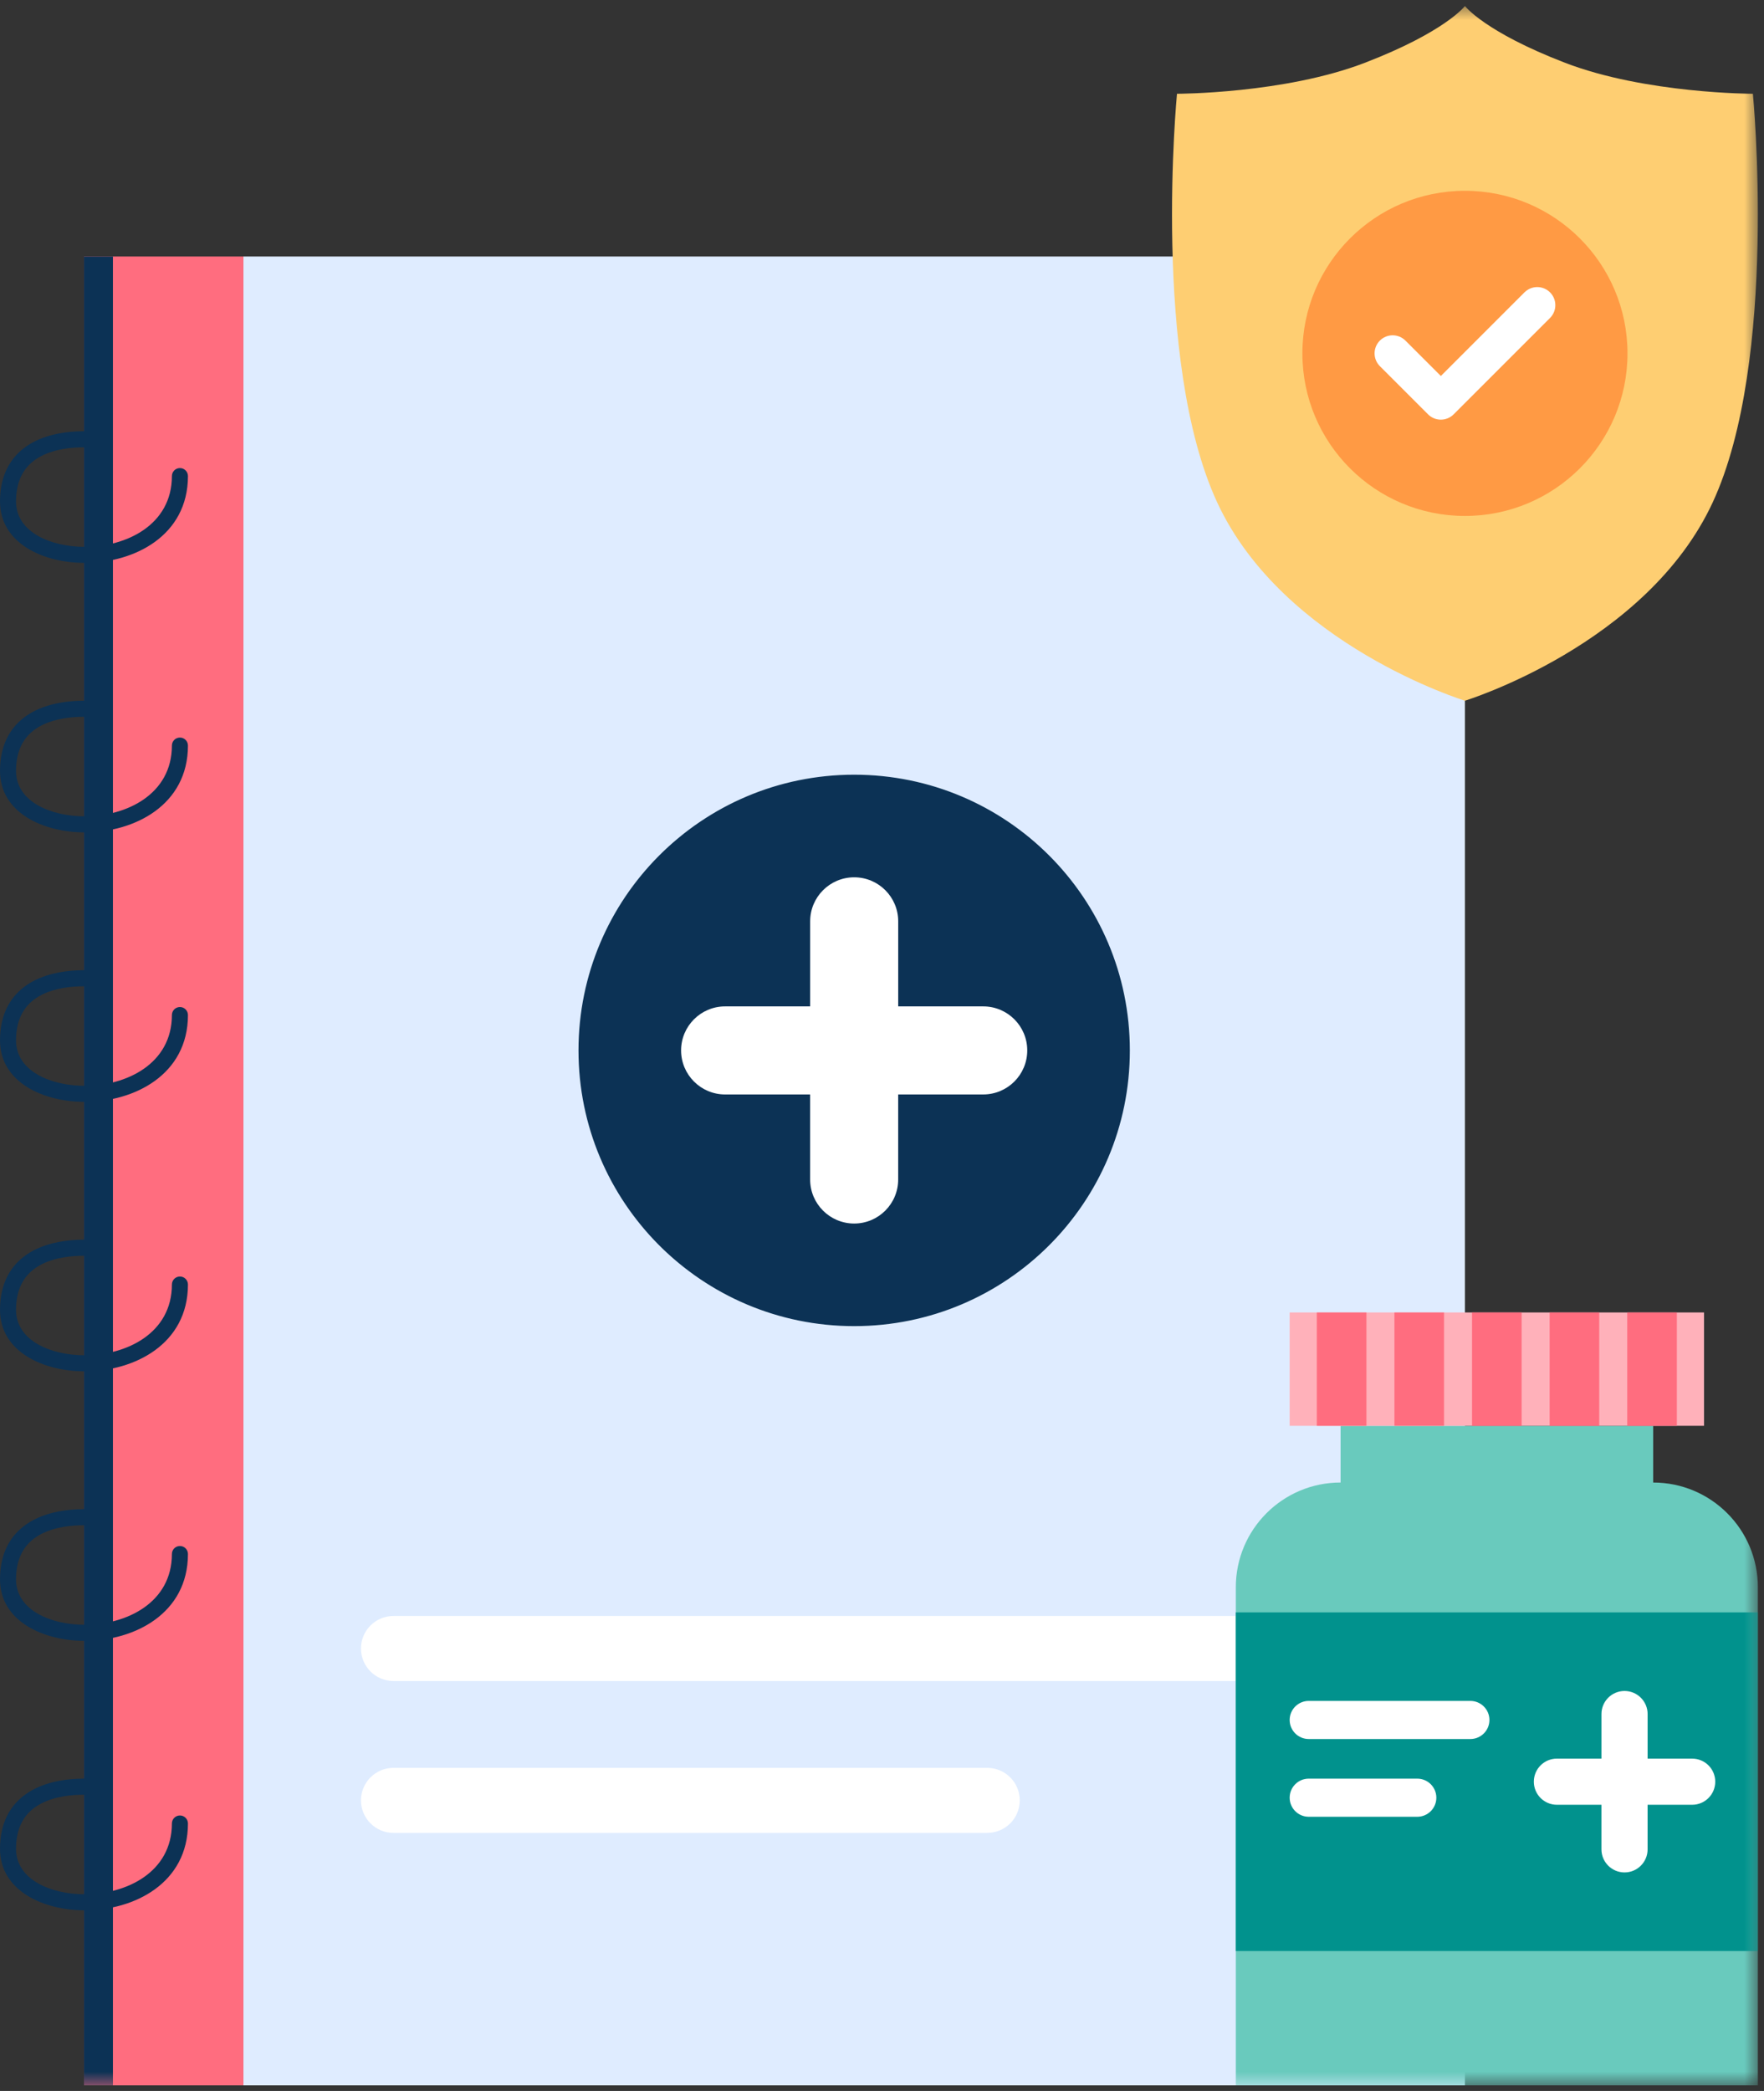
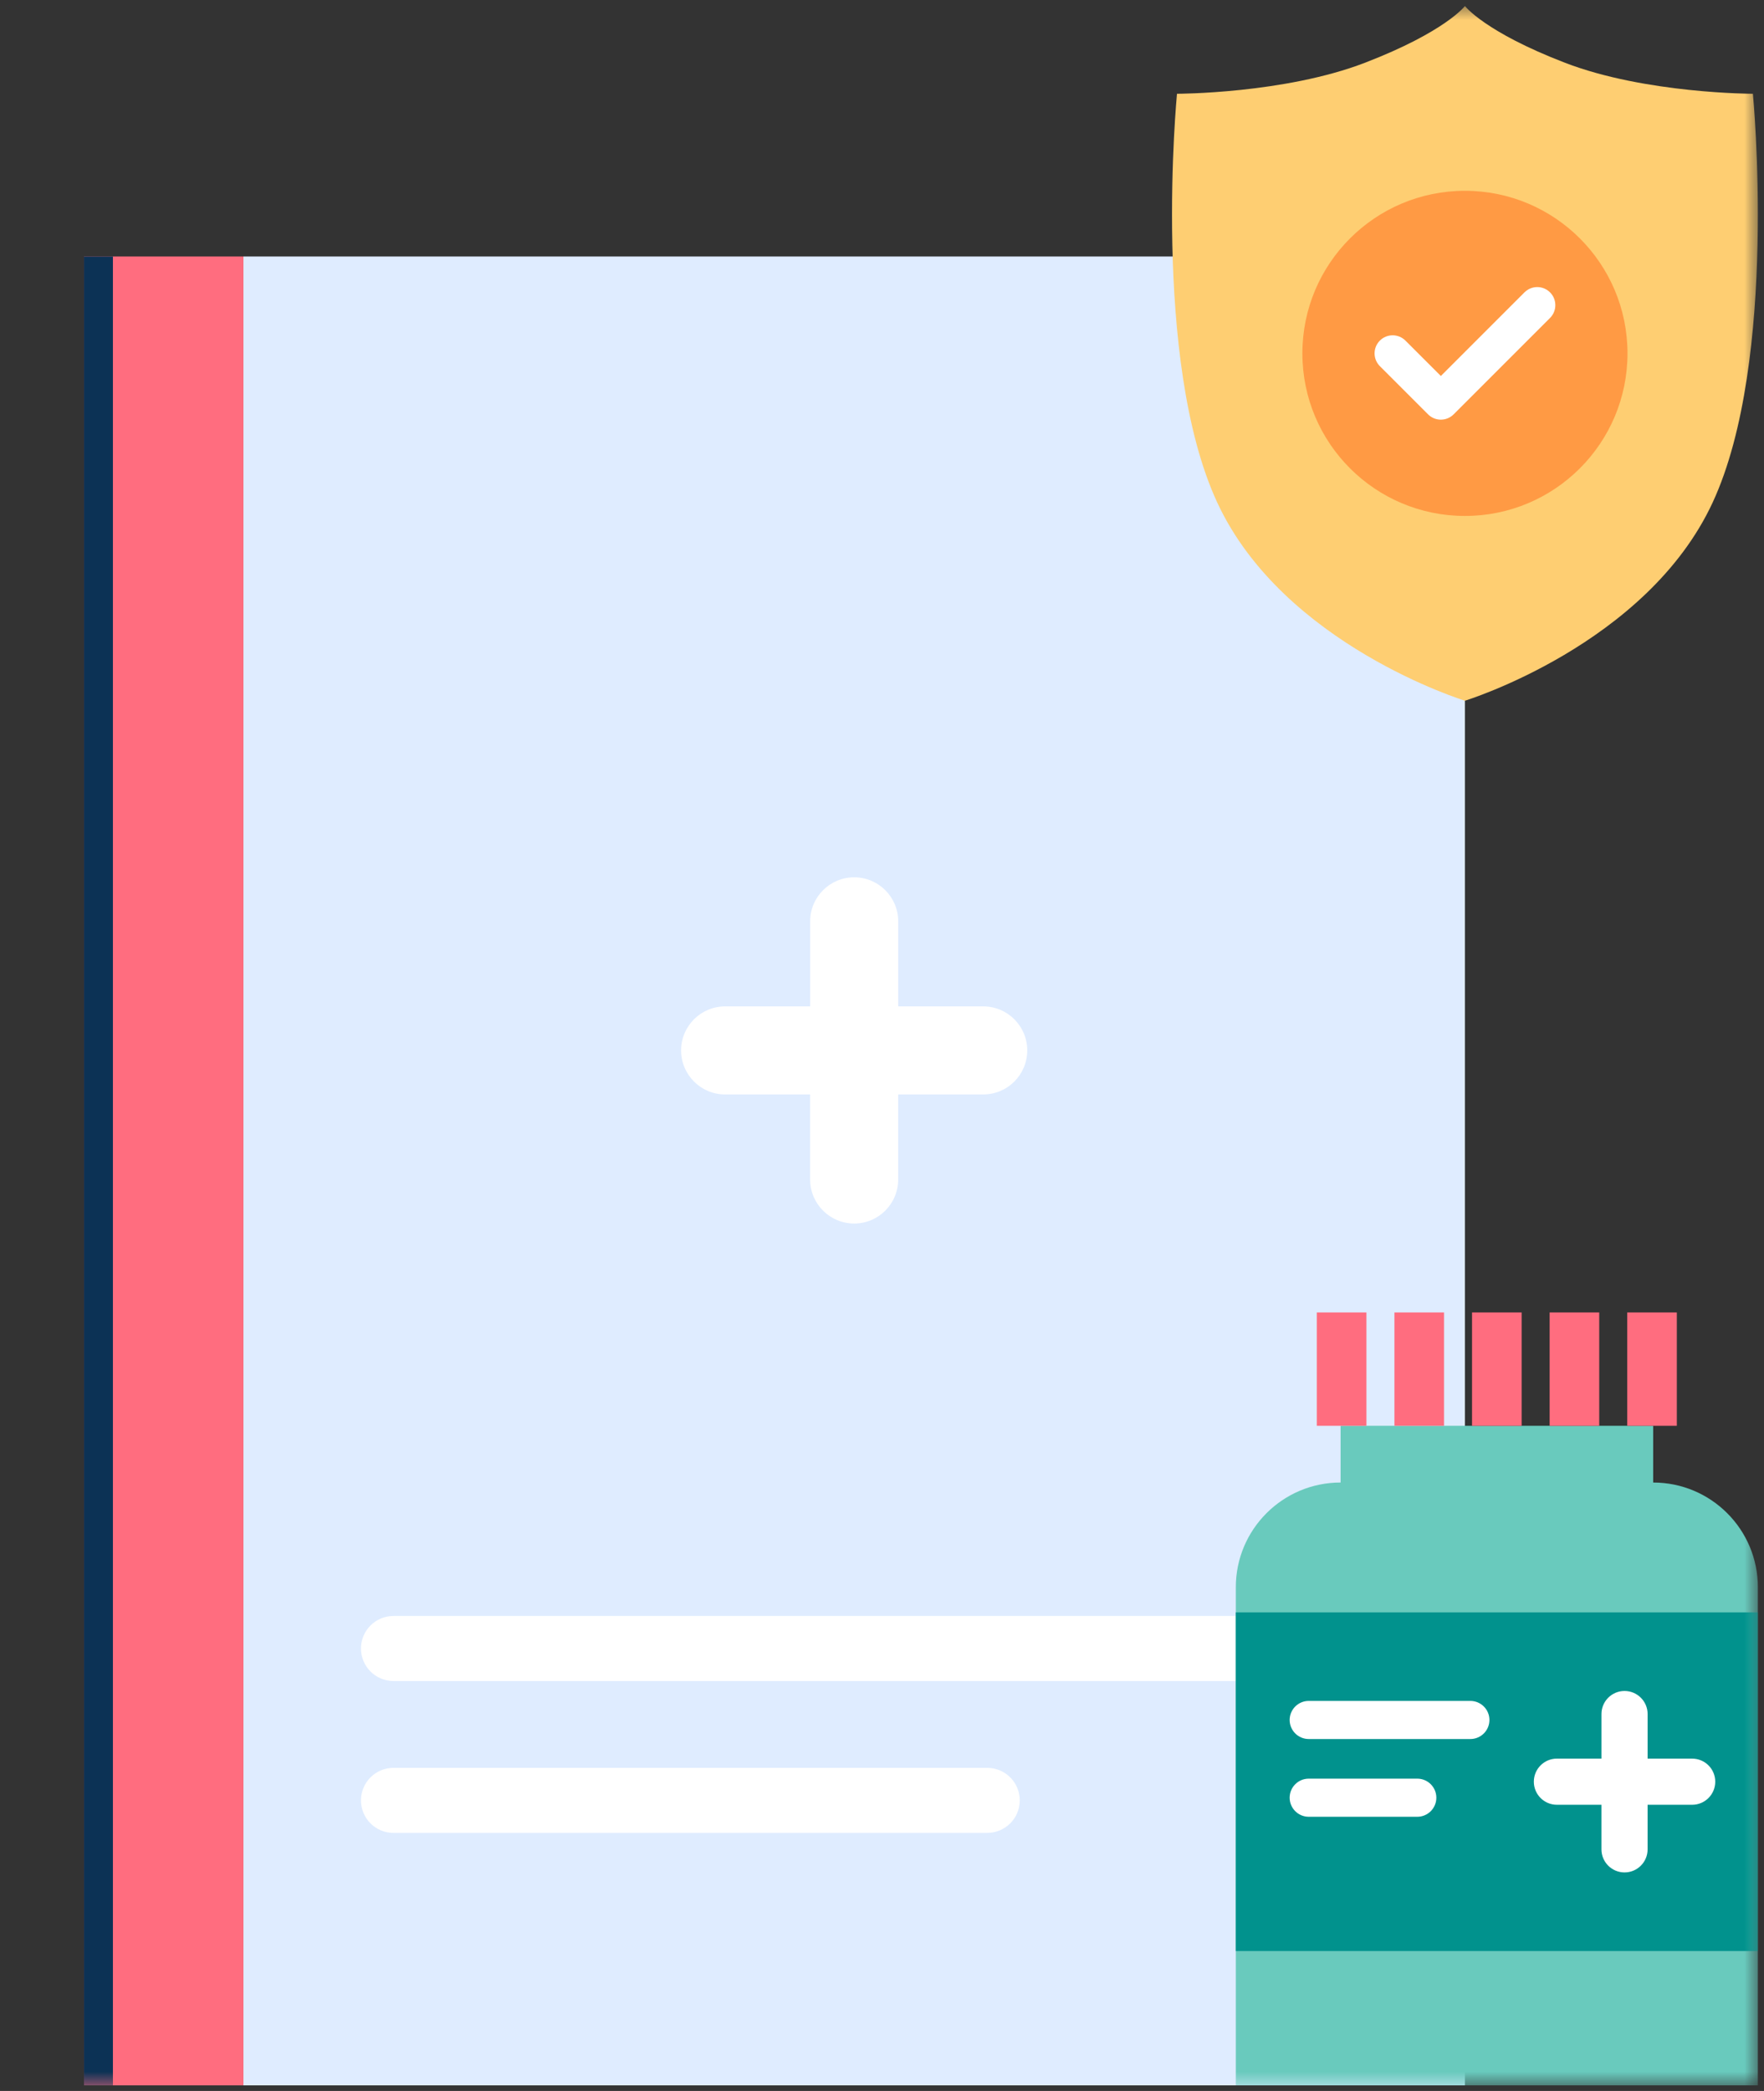
<svg xmlns="http://www.w3.org/2000/svg" xmlns:xlink="http://www.w3.org/1999/xlink" width="135" height="160" viewBox="0 0 135 160">
  <rect x="0" y="0" width="135" height="160" fill="#333333" stroke="none" />
  <defs>
-     <path id="p6zoc0n7fa" d="M0 159.539L134.53 159.539 134.53 0.429 0 0.429z" />
+     <path id="p6zoc0n7fa" d="M0 159.539L134.53 159.539 134.53 0.429 0 0.429" />
  </defs>
  <g fill="none" fill-rule="evenodd">
    <path fill="#DFECFF" d="M18.628 159.571L112.113 159.571 112.113 19.627 18.628 19.627z" />
    <path fill="#FF6D7F" d="M6.429 159.571L18.628 159.571 18.628 19.627 6.429 19.627z" />
    <g transform="translate(0 .032)">
-       <path fill="#0C3255" d="M6.474 43.04h-.003c-3.117 0-6.47-1.471-6.47-4.7 0-1.669.545-2.984 1.62-3.911 2.247-1.935 5.982-1.4 6.14-1.379.335.05.566.362.516.698-.049.336-.368.563-.696.516-.034-.004-3.345-.47-5.161 1.097-.792.683-1.192 1.686-1.192 2.979 0 2.385 2.718 3.472 5.244 3.473h.002c3.218 0 6.68-1.695 6.682-5.416 0-.338.275-.613.614-.613.34 0 .614.275.614.614-.003 4.564-4.102 6.642-7.91 6.642M6.474 63.661h-.003c-3.117 0-6.47-1.472-6.47-4.701 0-1.668.545-2.984 1.62-3.91 2.247-1.935 5.982-1.402 6.14-1.38.335.051.566.363.516.698-.049.335-.368.563-.696.517-.034-.005-3.345-.47-5.161 1.097-.792.683-1.192 1.685-1.192 2.978 0 2.385 2.718 3.473 5.244 3.473h.002c3.218 0 6.68-1.694 6.682-5.415 0-.339.275-.613.614-.613.34 0 .614.275.614.614-.003 4.563-4.102 6.642-7.91 6.642M6.474 84.282h-.003c-3.117 0-6.47-1.472-6.47-4.701 0-1.668.545-2.984 1.62-3.91 2.247-1.935 5.982-1.401 6.14-1.38.335.05.566.363.516.698-.049.335-.368.568-.696.517-.034-.005-3.345-.47-5.161 1.097-.792.682-1.192 1.684-1.192 2.978 0 2.385 2.718 3.472 5.244 3.473h.002c3.218 0 6.68-1.694 6.682-5.415 0-.34.275-.614.614-.614.34 0 .614.275.614.615-.003 4.563-4.102 6.642-7.91 6.642M6.474 104.902h-.003c-3.117 0-6.47-1.472-6.47-4.701 0-1.668.545-2.984 1.62-3.91 2.247-1.934 5.982-1.4 6.14-1.38.335.051.566.363.516.698-.049.336-.368.568-.696.517-.034-.004-3.345-.47-5.161 1.097-.792.683-1.192 1.685-1.192 2.978 0 2.386 2.718 3.473 5.244 3.473h.002c3.218 0 6.68-1.694 6.682-5.415 0-.339.275-.613.614-.613.34 0 .614.275.614.614-.003 4.564-4.102 6.642-7.91 6.642M6.474 125.523h-.003c-3.117 0-6.47-1.472-6.47-4.701 0-1.668.545-2.984 1.62-3.91 2.247-1.935 5.982-1.402 6.14-1.38.335.051.566.363.516.698-.049.336-.368.566-.696.517-.034-.004-3.345-.47-5.161 1.097-.792.683-1.192 1.685-1.192 2.978 0 2.386 2.718 3.472 5.244 3.473h.002c3.218 0 6.68-1.694 6.682-5.415 0-.34.275-.613.614-.613.34 0 .614.274.614.614-.003 4.563-4.102 6.642-7.91 6.642M6.474 146.144h-.003c-3.117 0-6.47-1.473-6.47-4.702 0-1.668.545-2.984 1.62-3.91 2.247-1.935 5.982-1.4 6.14-1.379.335.05.566.362.516.697-.049.336-.368.566-.696.518-.034-.005-3.345-.47-5.161 1.096-.792.683-1.192 1.685-1.192 2.978 0 2.386 2.718 3.473 5.244 3.474h.002c3.218 0 6.68-1.694 6.682-5.416 0-.338.275-.613.614-.613.34 0 .614.275.614.614-.003 4.564-4.102 6.643-7.91 6.643M86.468 80.345c0 11.652-9.446 21.097-21.098 21.097-11.65 0-21.097-9.445-21.097-21.097 0-11.651 9.446-21.097 21.097-21.097 11.652 0 21.098 9.446 21.098 21.097" />
      <path fill="#FFF" d="M75.248 76.977H68.74v-6.51c0-1.86-1.508-3.368-3.369-3.368-1.86 0-3.369 1.508-3.369 3.369v6.509h-6.508c-1.86 0-3.369 1.508-3.369 3.368 0 1.86 1.508 3.37 3.369 3.37H62v6.508c0 1.86 1.51 3.369 3.37 3.369s3.368-1.509 3.368-3.37v-6.508h6.51c1.86 0 3.368-1.508 3.368-3.369 0-1.86-1.509-3.368-3.369-3.368M100.628 128.598H30.113c-1.374 0-2.488-1.114-2.488-2.488 0-1.374 1.114-2.488 2.488-2.488h70.515c1.374 0 2.488 1.114 2.488 2.488 0 1.374-1.114 2.488-2.488 2.488M75.554 140.22H30.113c-1.374 0-2.488-1.115-2.488-2.488 0-1.374 1.114-2.488 2.488-2.488h45.441c1.374 0 2.489 1.114 2.489 2.488 0 1.373-1.115 2.487-2.489 2.487" />
      <mask id="bwogp20e4b" fill="#fff">
        <use xlink:href="#p6zoc0n7fa" />
      </mask>
      <path fill="#0C3255" d="M6.429 159.539L8.642 159.539 8.642 19.596 6.429 19.596z" mask="url(#bwogp20e4b)" />
      <path fill="#69CABD" d="M134.53 121.423v38.114H94.578v-38.114c0-4.427 3.592-8.014 8.018-8.014v-4.339h23.922v4.34c4.426 0 8.014 3.586 8.014 8.013" mask="url(#bwogp20e4b)" />
-       <path fill="#FFB1BA" d="M98.699 109.07L130.412 109.07 130.412 100.397 98.699 100.397z" mask="url(#bwogp20e4b)" />
      <path fill="#FF6D7F" d="M100.778 109.07L104.573 109.07 104.573 100.397 100.778 100.397zM106.717 109.07L110.512 109.07 110.512 100.397 106.717 100.397zM112.656 109.07L116.451 109.07 116.451 100.397 112.656 100.397zM118.595 109.07L122.39 109.07 122.39 100.397 118.595 100.397zM124.534 109.07L128.329 109.07 128.329 100.397 124.534 100.397z" mask="url(#bwogp20e4b)" />
      <path fill="#01928D" d="M94.577 149.259L134.53 149.259 134.53 123.346 94.577 123.346z" mask="url(#bwogp20e4b)" />
      <path fill="#FFF" d="M129.503 134.537h-3.41v-3.411c0-.975-.791-1.766-1.767-1.766-.974 0-1.765.79-1.765 1.766v3.41h-3.411c-.975 0-1.765.791-1.765 1.766s.79 1.766 1.765 1.766h3.41v3.411c0 .975.792 1.766 1.766 1.766.976 0 1.766-.79 1.766-1.766v-3.411h3.411c.975 0 1.766-.79 1.766-1.766 0-.975-.79-1.765-1.766-1.765M112.528 133.037h-12.37c-.806 0-1.459-.653-1.459-1.458 0-.805.653-1.458 1.458-1.458h12.37c.806 0 1.46.653 1.46 1.458 0 .805-.654 1.458-1.46 1.458M108.465 138.986h-8.308c-.805 0-1.458-.653-1.458-1.458 0-.806.653-1.459 1.458-1.459h8.308c.806 0 1.459.653 1.459 1.459 0 .805-.653 1.458-1.459 1.458" mask="url(#bwogp20e4b)" />
      <path fill="#FECE72" d="M134.15 7.143s-8.214 0-14.375-2.37c-6.16-2.37-7.662-4.344-7.662-4.344s-1.5 1.974-7.661 4.344-14.376 2.37-14.376 2.37S88.1 27.52 93.156 38.42c5.056 10.9 18.957 15.166 18.957 15.166s13.901-4.265 18.957-15.166c5.055-10.9 3.08-31.278 3.08-31.278" mask="url(#bwogp20e4b)" />
      <path fill="#FF9A44" d="M124.553 27.008c0 6.87-5.57 12.44-12.44 12.44-6.87 0-12.44-5.57-12.44-12.44 0-6.87 5.57-12.44 12.44-12.44 6.87 0 12.44 5.57 12.44 12.44" mask="url(#bwogp20e4b)" />
      <path fill="#FFF" d="M110.269 32.08c-.354 0-.708-.135-.978-.406l-3.689-3.688c-.54-.54-.54-1.416 0-1.956s1.416-.54 1.956 0l2.711 2.71 6.4-6.4c.54-.54 1.415-.54 1.956 0 .54.54.54 1.417 0 1.957l-7.378 7.377c-.27.27-.624.406-.978.406" mask="url(#bwogp20e4b)" />
    </g>
  </g>
</svg>